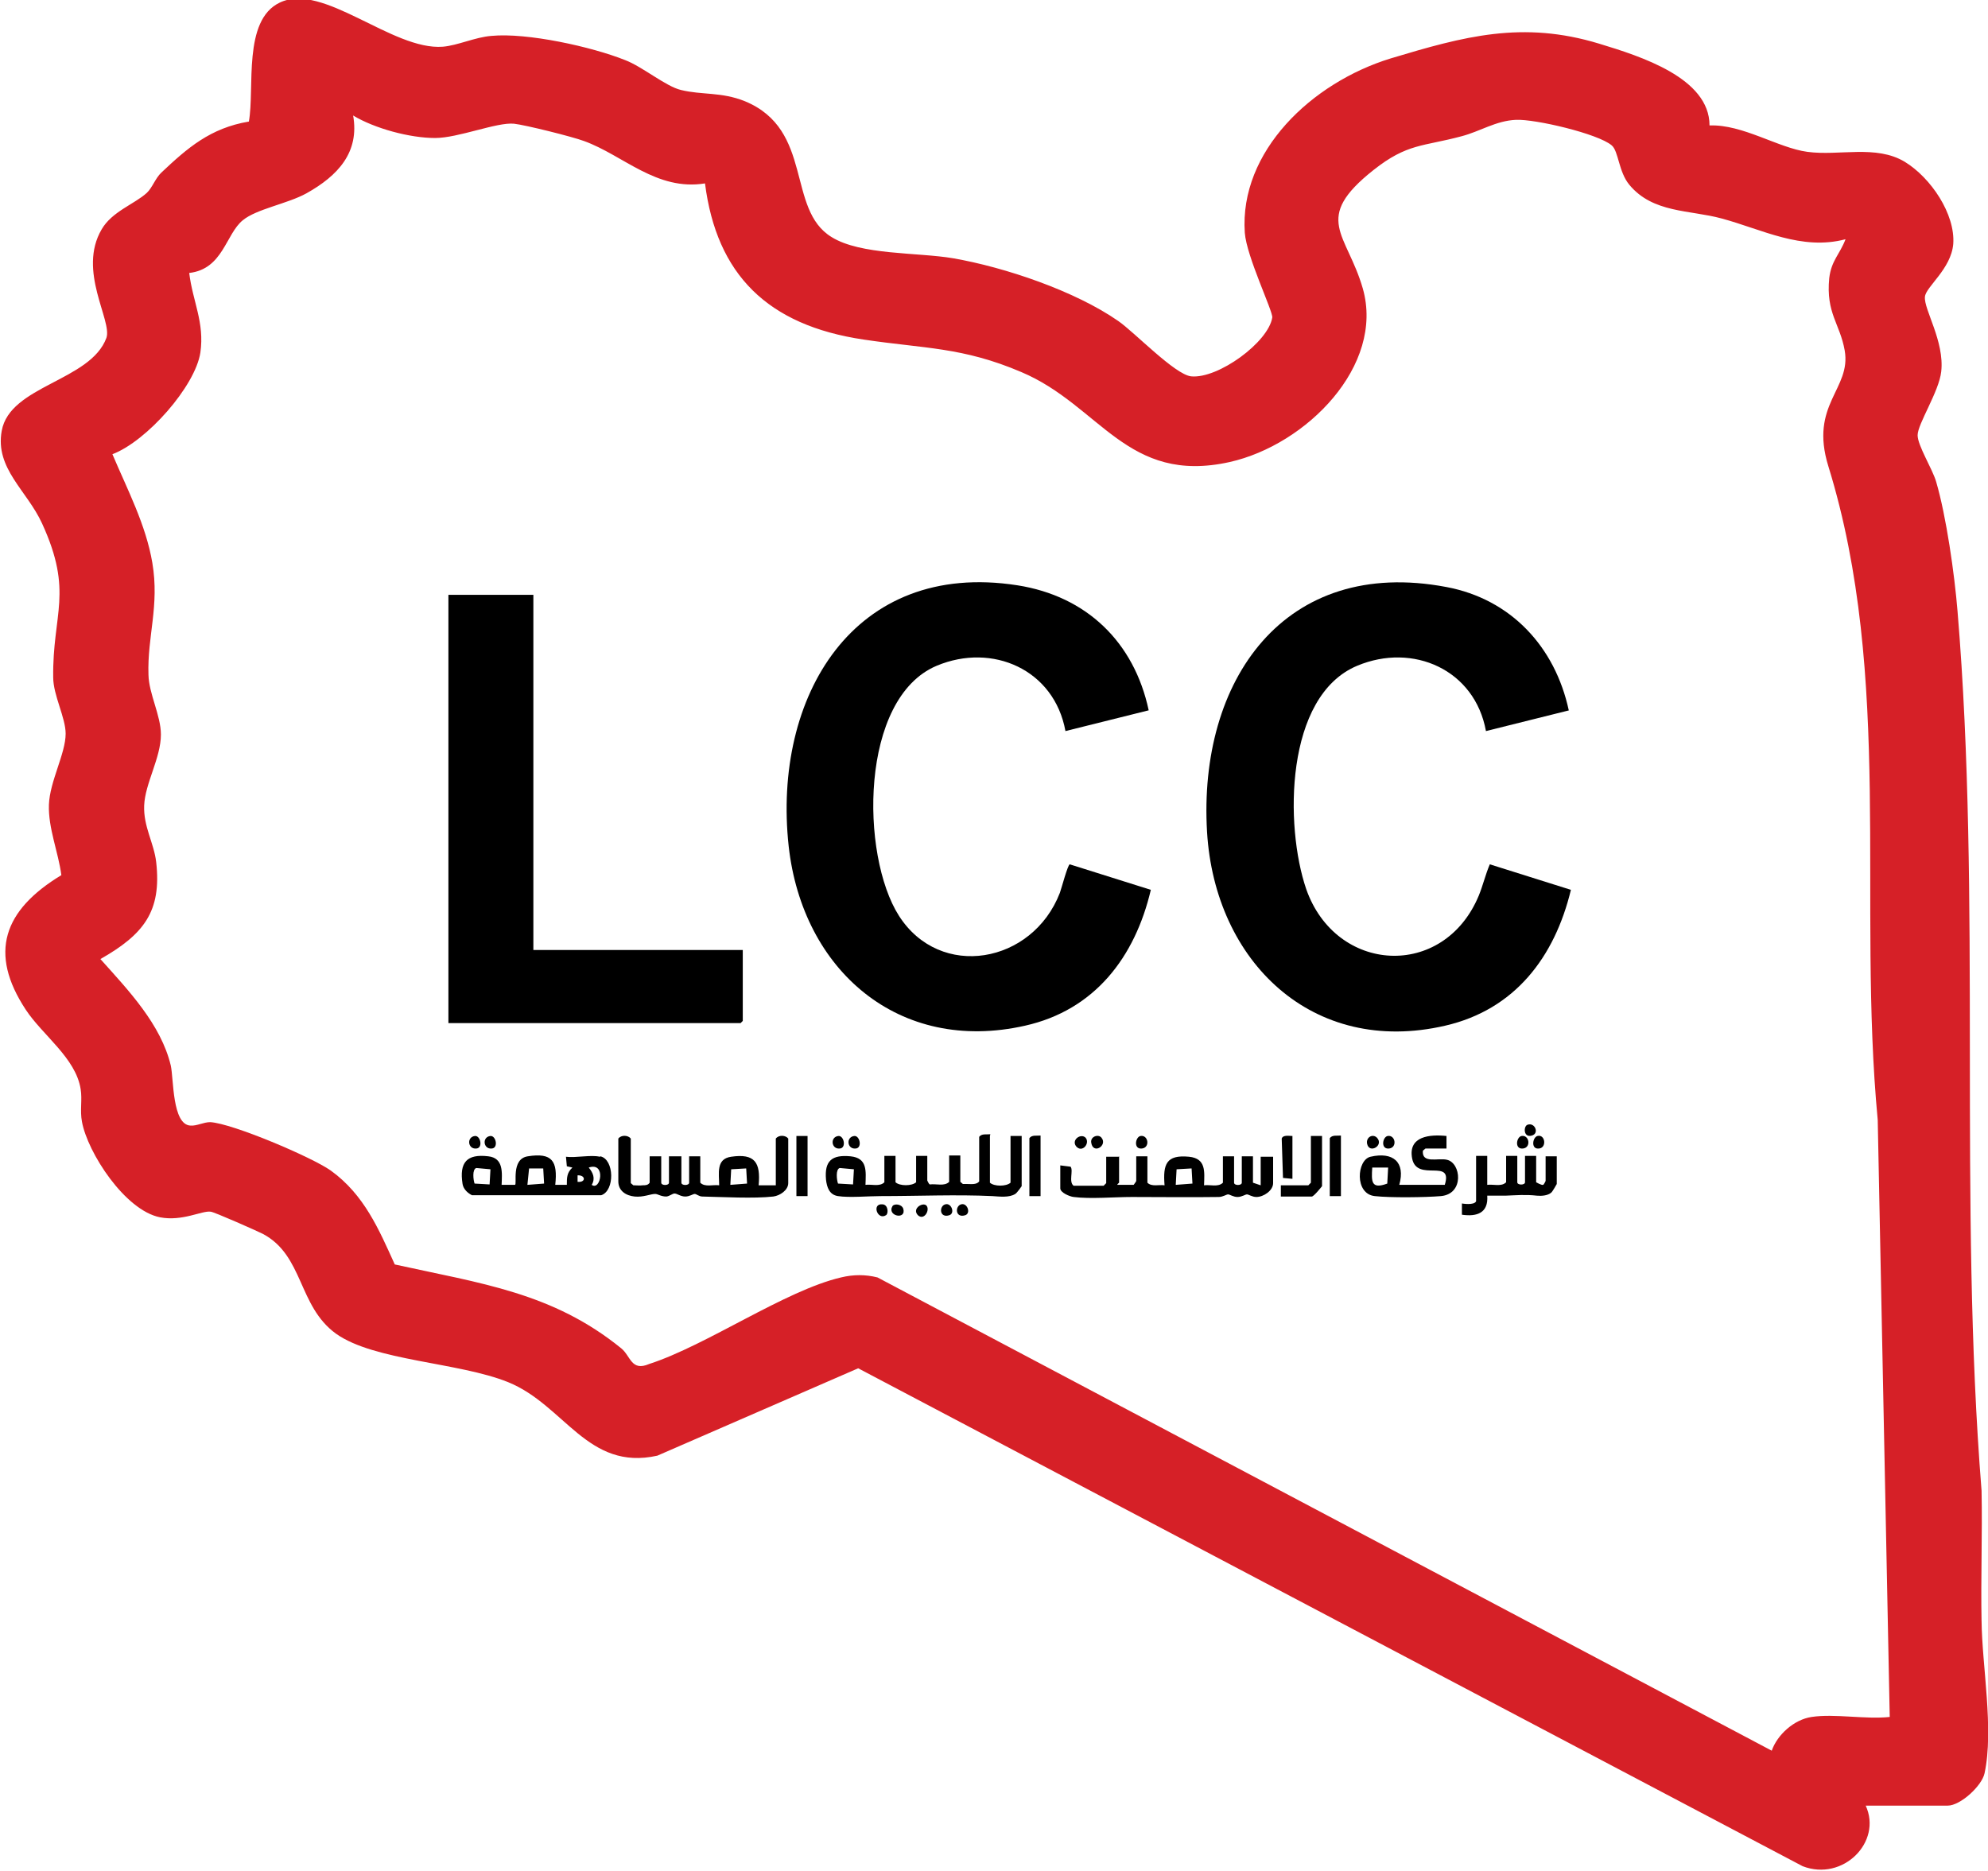
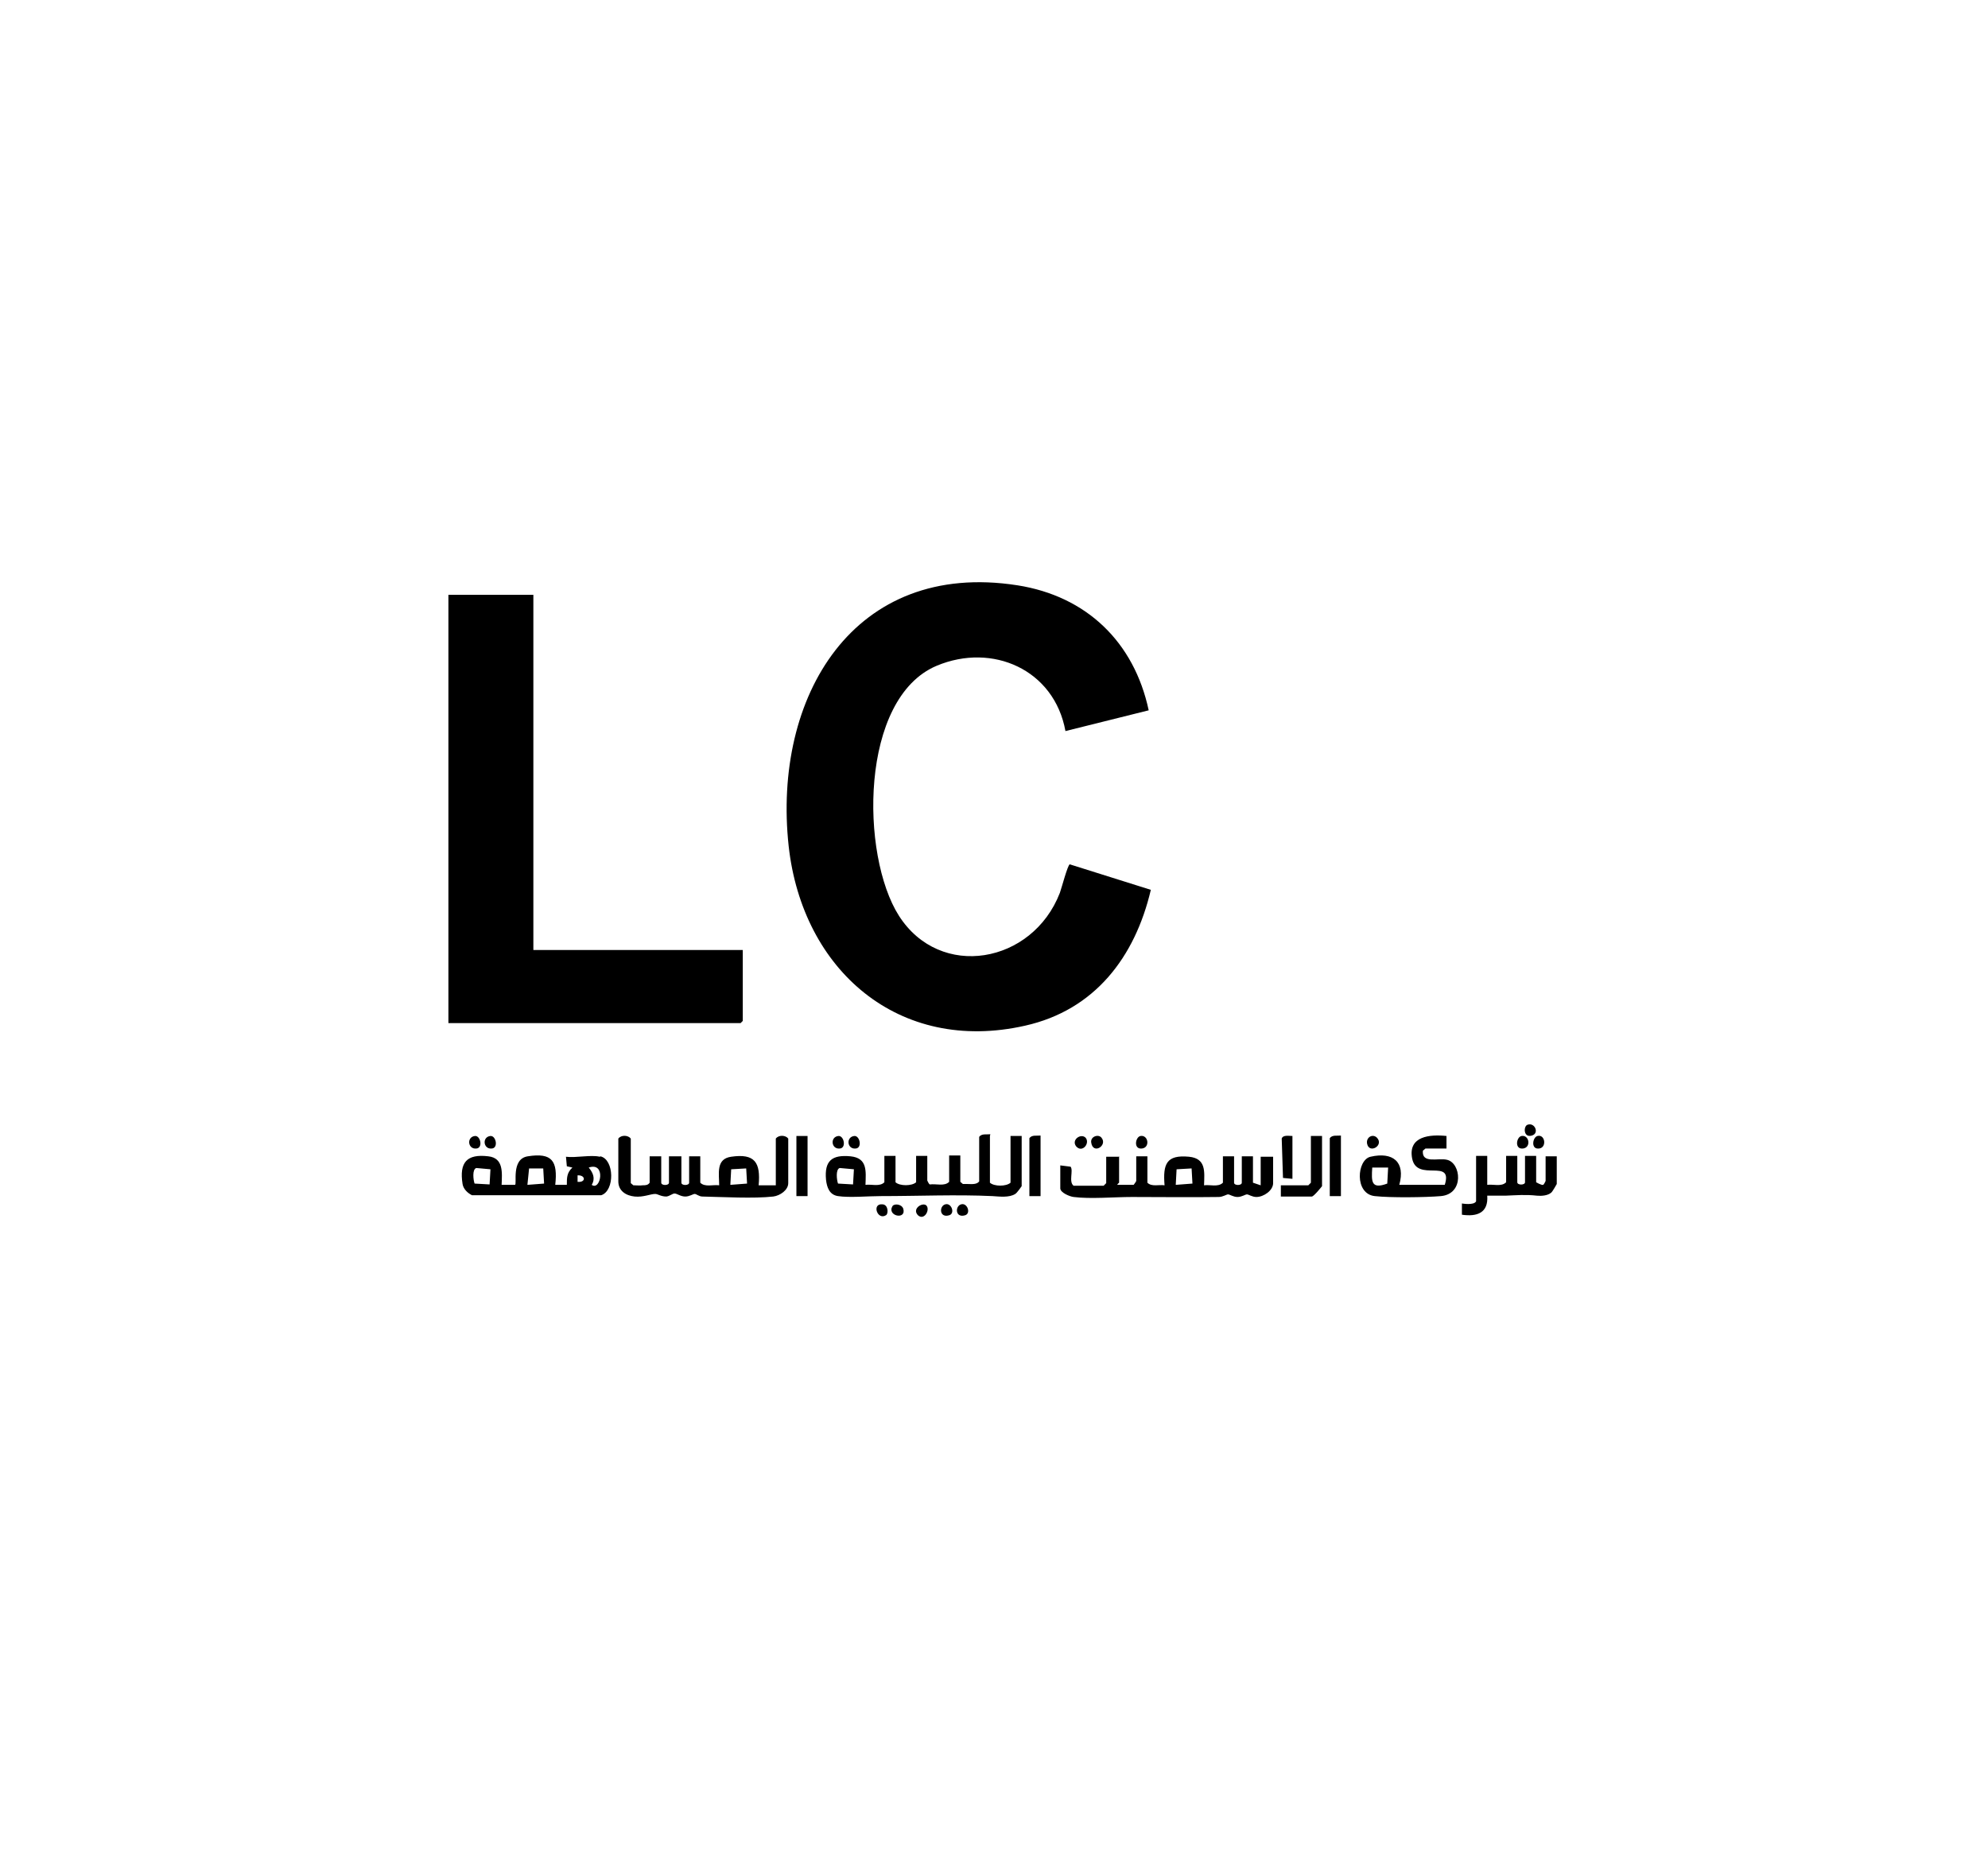
<svg xmlns="http://www.w3.org/2000/svg" width="102" height="96" viewBox="0 0 102 96" fill="none">
  <g clip-path="url(#clip0_136_3951)">
    <path d="M58.937 36.447L54.666 37.512C54.093 34.36 50.923 32.962 48.061 34.16C44.098 35.825 44.142 43.883 46.123 46.99C48.237 50.297 52.97 49.454 54.379 45.814C54.468 45.569 54.776 44.393 54.886 44.349L59.047 45.658C58.232 49.121 56.163 51.829 52.596 52.628C46.123 54.093 41.17 49.787 40.465 43.416C39.629 35.759 43.79 28.722 52.2 30.032C55.744 30.587 58.188 32.94 58.937 36.447Z" fill="black" />
-     <path d="M80.512 36.447L76.241 37.512C75.669 34.36 72.499 32.962 69.636 34.16C65.916 35.714 65.916 42.395 67.017 45.614C68.536 49.964 74.062 50.275 75.867 45.969C76.087 45.436 76.219 44.859 76.439 44.349L80.6 45.658C79.764 49.121 77.716 51.807 74.15 52.628C67.347 54.204 62.327 49.343 61.931 42.684C61.469 34.915 65.894 28.545 74.216 30.121C77.518 30.742 79.786 33.184 80.49 36.447H80.512Z" fill="black" />
    <path d="M27.366 30.52V48.744H38.11V52.384L38 52.495H23.007V30.52H27.366Z" fill="black" />
    <path d="M57.418 59.331V60.685C57.418 60.685 57.308 60.774 57.33 60.796H58.166C58.166 60.796 58.298 60.619 58.298 60.596V59.331H58.871V60.685C59.091 60.907 59.465 60.774 59.751 60.819C59.663 59.731 59.839 59.242 61.006 59.353C61.887 59.442 61.799 60.108 61.777 60.819C62.085 60.774 62.503 60.929 62.745 60.685V59.331H63.318V60.685C63.318 60.841 63.714 60.841 63.714 60.685V59.331H64.287V60.685L64.683 60.819V59.353H65.321V60.708C65.321 61.085 64.837 61.418 64.463 61.418C64.243 61.418 64.067 61.285 63.978 61.285C63.89 61.285 63.714 61.418 63.494 61.418C63.274 61.418 63.098 61.285 63.01 61.285C62.922 61.285 62.745 61.418 62.525 61.418C61.05 61.44 59.531 61.418 58.078 61.418C57.175 61.418 55.943 61.529 55.084 61.418C54.886 61.396 54.401 61.196 54.401 60.974V59.797L54.93 59.864C55.084 60.064 54.82 60.641 55.084 60.841H56.625L56.757 60.708V59.353H57.396L57.418 59.331ZM60.324 60.796L61.182 60.73L61.138 59.953L60.368 59.997L60.324 60.819V60.796Z" fill="black" />
    <path d="M50.791 58.288V60.685C51.011 60.885 51.627 60.885 51.848 60.685V58.288H52.42V60.863C52.42 60.863 52.178 61.218 52.09 61.262C51.782 61.462 51.275 61.395 50.923 61.373C49.074 61.285 47.114 61.373 45.177 61.373C44.56 61.373 43.57 61.462 42.997 61.373C42.557 61.307 42.425 60.929 42.381 60.53C42.293 59.553 42.689 59.242 43.636 59.331C44.516 59.42 44.428 60.086 44.406 60.796C44.714 60.752 45.133 60.907 45.375 60.663V59.309H45.947V60.663C46.167 60.863 46.784 60.863 47.004 60.663V59.309H47.577V60.574C47.577 60.574 47.665 60.774 47.709 60.774C48.039 60.73 48.457 60.885 48.699 60.641V59.287H49.272V60.641L49.404 60.752C49.404 60.752 49.558 60.752 49.624 60.752C49.822 60.752 50.108 60.796 50.24 60.619V58.332C50.373 58.155 50.615 58.221 50.813 58.199L50.791 58.288ZM43.085 59.931C42.865 59.997 42.931 60.552 42.997 60.73L43.768 60.774L43.812 59.997L43.085 59.931Z" fill="black" />
    <path d="M33.354 59.331H33.927V60.685C33.927 60.841 34.323 60.841 34.323 60.685V59.331H34.961V60.685C34.961 60.841 35.358 60.841 35.358 60.685V59.331H35.93V60.685C36.172 60.929 36.591 60.774 36.899 60.818C36.899 60.219 36.723 59.464 37.515 59.353C38.726 59.176 39.034 59.642 38.924 60.818H39.805V58.421C39.959 58.221 40.311 58.244 40.443 58.421V60.707C40.443 61.063 40.025 61.351 39.673 61.395C38.682 61.507 37.075 61.418 36.04 61.395C35.864 61.395 35.732 61.262 35.644 61.262C35.556 61.262 35.38 61.395 35.16 61.395C34.917 61.395 34.741 61.24 34.609 61.24C34.499 61.24 34.367 61.373 34.191 61.395C33.905 61.395 33.751 61.262 33.618 61.262C33.376 61.262 33.002 61.44 32.562 61.395C32.121 61.351 31.725 61.107 31.725 60.619V58.421C31.879 58.221 32.231 58.244 32.364 58.421V60.707L32.496 60.818C32.65 60.818 32.826 60.841 32.98 60.818C33.112 60.818 33.244 60.818 33.332 60.685V59.331H33.354ZM37.471 60.796L38.33 60.73L38.286 59.953L37.515 59.997L37.471 60.818V60.796Z" fill="black" />
    <path d="M30.8 59.331C31.527 59.487 31.549 61.107 30.844 61.329H24.218C23.997 61.218 23.777 61.018 23.733 60.752C23.557 59.642 23.953 59.198 25.054 59.331C25.847 59.42 25.759 60.175 25.737 60.796H26.419C26.551 60.796 26.199 59.465 27.08 59.331C28.335 59.132 28.621 59.576 28.489 60.796H29.083C29.083 60.419 29.083 60.175 29.369 59.908L29.083 59.842L29.039 59.354C29.545 59.42 30.316 59.243 30.778 59.354L30.8 59.331ZM24.438 59.931C24.218 59.997 24.284 60.552 24.35 60.73L25.12 60.774L25.164 59.997L24.438 59.931ZM27.058 60.796L27.916 60.73L27.872 59.953H27.146L27.058 60.819V60.796ZM30.36 60.796C30.822 61.129 31.109 59.598 30.206 59.908C30.426 60.175 30.558 60.463 30.36 60.796ZM29.634 60.641C30.074 60.685 30.052 60.286 29.634 60.308V60.641Z" fill="black" />
    <path d="M74.128 60.796C74.568 59.398 72.697 60.685 72.454 59.442C72.234 58.288 73.379 58.199 74.216 58.288V58.932H73.137L73.005 59.043C72.939 59.731 73.797 59.398 74.238 59.509C74.964 59.664 75.141 61.262 73.93 61.373C73.137 61.44 71.332 61.462 70.539 61.373C69.482 61.262 69.615 59.509 70.319 59.353C71.464 59.087 72.124 59.62 71.794 60.796H74.128ZM71.222 59.908H70.407C70.363 60.619 70.341 61.04 71.178 60.73L71.222 59.908Z" fill="black" />
    <path d="M76.307 59.331V60.796C76.616 60.752 77.034 60.907 77.276 60.663V59.309H77.849V60.663C77.849 60.818 78.245 60.818 78.245 60.663V59.309H78.817V60.663C78.817 60.663 79.081 60.818 79.169 60.796C79.213 60.796 79.302 60.596 79.302 60.596V59.331H79.874V60.752C79.874 60.752 79.654 61.151 79.588 61.196C79.412 61.351 79.081 61.373 78.861 61.351C78.267 61.285 77.805 61.329 77.232 61.351C76.924 61.351 76.616 61.351 76.307 61.351C76.373 62.239 75.779 62.439 75.008 62.328V61.751C75.008 61.751 75.625 61.862 75.735 61.64V59.309H76.307V59.331Z" fill="black" />
    <path d="M67.831 58.288V60.863C67.831 60.863 67.413 61.396 67.303 61.396H65.718V60.819H67.127L67.259 60.685V58.288H67.831Z" fill="black" />
    <path d="M41.434 58.288H40.862V61.373H41.434V58.288Z" fill="black" />
    <path d="M53.389 58.288V61.373H52.816V58.399C52.948 58.221 53.191 58.288 53.389 58.266V58.288Z" fill="black" />
    <path d="M68.8 58.288V61.373H68.228V58.399C68.36 58.221 68.602 58.288 68.8 58.266V58.288Z" fill="black" />
    <path d="M66.312 58.288V60.486L65.828 60.441L65.762 58.421C65.828 58.221 66.136 58.288 66.312 58.288Z" fill="black" />
    <path d="M55.7 58.377C55.943 58.665 55.524 59.176 55.216 58.821C54.952 58.488 55.458 58.133 55.7 58.377Z" fill="black" />
    <path d="M70.649 58.377C71.023 58.776 70.253 59.22 70.143 58.688C70.077 58.355 70.429 58.155 70.649 58.377Z" fill="black" />
    <path d="M78.883 58.288C79.302 58.177 79.39 58.976 78.883 58.932C78.553 58.91 78.641 58.355 78.883 58.288Z" fill="black" />
    <path d="M78.069 58.288C78.465 58.221 78.575 58.887 78.135 58.932C77.694 58.976 77.804 58.333 78.069 58.288Z" fill="black" />
    <path d="M58.519 58.288C58.915 58.221 59.025 58.887 58.584 58.932C58.144 58.976 58.254 58.333 58.519 58.288Z" fill="black" />
    <path d="M56.515 58.377C56.845 58.776 56.075 59.265 55.987 58.621C55.943 58.31 56.361 58.177 56.515 58.377Z" fill="black" />
    <path d="M43.834 58.288C44.12 58.266 44.252 58.91 43.9 58.932C43.459 58.976 43.394 58.333 43.834 58.288Z" fill="black" />
    <path d="M43.019 58.288C43.305 58.266 43.438 58.91 43.085 58.932C42.645 58.976 42.579 58.333 43.019 58.288Z" fill="black" />
    <path d="M25.164 58.288C25.45 58.266 25.582 58.91 25.23 58.932C24.79 58.976 24.724 58.333 25.164 58.288Z" fill="black" />
    <path d="M24.372 58.288C24.658 58.266 24.79 58.91 24.438 58.932C23.997 58.976 23.931 58.333 24.372 58.288Z" fill="black" />
-     <path d="M71.2 58.288C71.596 58.221 71.706 58.887 71.266 58.932C70.825 58.976 70.935 58.333 71.2 58.288Z" fill="black" />
    <path d="M45.793 61.884C45.881 61.751 46.255 61.773 46.344 62.017C46.52 62.617 45.485 62.395 45.793 61.884Z" fill="black" />
    <path d="M78.377 57.711C78.751 57.578 78.993 58.155 78.597 58.266C78.157 58.399 78.157 57.778 78.377 57.711Z" fill="black" />
    <path d="M45.463 62.35C45.023 62.639 44.715 61.751 45.265 61.795C45.573 61.795 45.595 62.261 45.463 62.35Z" fill="black" />
    <path d="M47.554 61.884C47.709 62.128 47.4 62.639 47.092 62.35C46.762 61.995 47.4 61.64 47.554 61.884Z" fill="black" />
    <path d="M48.501 61.795C48.809 61.706 49.008 62.239 48.721 62.35C48.193 62.528 48.171 61.884 48.501 61.795Z" fill="black" />
    <path d="M49.316 61.795C49.624 61.706 49.822 62.239 49.536 62.35C49.008 62.528 48.986 61.884 49.316 61.795Z" fill="black" />
-     <path d="M101.67 83.215C101.626 80.973 101.714 78.731 101.67 76.489C100.481 61.662 101.67 46.169 100.437 31.364C100.283 29.477 99.864 26.503 99.336 24.705C99.138 24.039 98.389 22.863 98.389 22.33C98.389 21.753 99.49 20.088 99.6 19.067C99.776 17.513 98.698 15.871 98.764 15.227C98.808 14.716 100.107 13.806 100.217 12.519C100.327 10.987 99.072 9.123 97.729 8.302C96.254 7.414 94.36 8.013 92.731 7.791C91.234 7.591 89.407 6.37 87.712 6.437C87.712 3.995 84.167 2.886 82.053 2.242C78.113 1.043 75.118 1.865 71.354 2.997C67.303 4.24 63.582 7.769 63.868 11.942C63.956 13.163 65.321 15.982 65.277 16.292C65.079 17.558 62.503 19.444 61.116 19.311C60.28 19.222 58.21 17.047 57.374 16.47C55.172 14.938 51.583 13.717 48.898 13.251C47.07 12.941 44.164 13.096 42.667 12.164C40.333 10.743 41.764 6.659 38.22 5.194C37.009 4.706 36.018 4.883 34.939 4.617C34.169 4.439 32.958 3.418 32.077 3.085C30.36 2.397 27.036 1.665 25.208 1.842C24.372 1.909 23.491 2.331 22.721 2.397C20.123 2.597 16.578 -0.932 14.354 0.133C12.439 1.043 13.078 4.528 12.769 6.237C10.788 6.57 9.621 7.591 8.278 8.856C7.97 9.145 7.816 9.633 7.529 9.9C6.891 10.477 5.746 10.854 5.218 11.764C3.963 13.895 5.768 16.448 5.46 17.336C4.645 19.555 0.506 19.777 0.088 22.108C-0.264 24.039 1.387 25.171 2.158 26.858C3.787 30.409 2.686 31.475 2.73 34.76C2.73 35.67 3.368 36.824 3.368 37.645C3.368 38.666 2.554 40.087 2.51 41.286C2.466 42.484 2.994 43.727 3.148 44.904C0.176 46.702 -0.594 48.899 1.321 51.807C2.18 53.116 3.897 54.293 4.139 55.891C4.227 56.424 4.095 56.979 4.205 57.556C4.491 59.132 6.407 62.106 8.212 62.461C9.357 62.683 10.37 62.106 10.81 62.173C10.964 62.173 13.21 63.171 13.474 63.305C15.587 64.414 15.279 67.011 17.238 68.432C19.198 69.83 23.535 69.897 26.067 70.918C28.973 72.094 30.14 75.49 33.728 74.691L44.032 70.208L92.489 95.756C94.559 96.555 96.584 94.513 95.725 92.648H99.93C100.591 92.648 101.692 91.627 101.824 90.984C102.308 88.742 101.692 85.457 101.67 83.171M92.951 88.098C92.049 88.231 91.19 89.008 90.904 89.829L45.023 65.546C44.406 65.391 43.79 65.391 43.151 65.546C40.289 66.212 36.26 69.031 33.31 69.986C32.386 70.385 32.364 69.586 31.879 69.187C28.357 66.323 24.68 65.857 20.255 64.88C19.44 63.083 18.692 61.307 16.974 60.064C16.006 59.376 11.933 57.645 10.788 57.578C10.436 57.578 10.105 57.778 9.775 57.755C8.828 57.711 8.916 55.358 8.762 54.67C8.256 52.562 6.605 50.83 5.152 49.21C7.375 47.945 8.3 46.768 8.014 44.238C7.904 43.261 7.353 42.418 7.397 41.33C7.441 40.198 8.256 38.888 8.256 37.69C8.256 36.713 7.64 35.603 7.618 34.627C7.551 32.651 8.19 31.097 7.816 28.878C7.485 26.924 6.539 25.127 5.768 23.306C7.529 22.64 10.017 19.822 10.281 18.09C10.502 16.537 9.885 15.471 9.709 14.006C11.448 13.806 11.58 12.008 12.461 11.298C13.165 10.721 14.751 10.455 15.719 9.922C17.349 9.012 18.449 7.813 18.119 5.927C19.22 6.592 21.025 7.081 22.324 7.081C23.513 7.081 25.494 6.26 26.375 6.348C26.97 6.415 29.369 7.014 29.964 7.236C31.989 7.969 33.684 9.811 36.172 9.411C36.767 14.073 39.364 16.692 44.318 17.424C47.422 17.89 49.382 17.802 52.398 19.089C56.449 20.798 57.814 24.882 63.098 23.706C67.039 22.818 71.046 18.756 69.923 14.805C69.108 11.964 67.303 11.232 70.473 8.723C72.212 7.347 73.005 7.525 74.986 6.992C75.933 6.748 76.748 6.193 77.782 6.149C78.773 6.104 81.987 6.859 82.692 7.458C83.044 7.747 83.044 8.812 83.595 9.478C84.805 10.943 86.699 10.765 88.328 11.209C90.398 11.764 92.423 12.874 94.691 12.275C94.382 13.074 93.964 13.362 93.854 14.272C93.678 16.07 94.404 16.603 94.647 17.979C94.999 19.977 92.819 20.732 93.81 23.928C97.156 34.76 95.285 46.302 96.342 57.467L96.958 88.098C95.725 88.231 94.118 87.921 92.951 88.098Z" fill="#D62027" />
  </g>
  <defs>
    <clipPath id="clip0_136_3951">
      <rect width="102" height="96" fill="white" />
    </clipPath>
  </defs>
</svg>